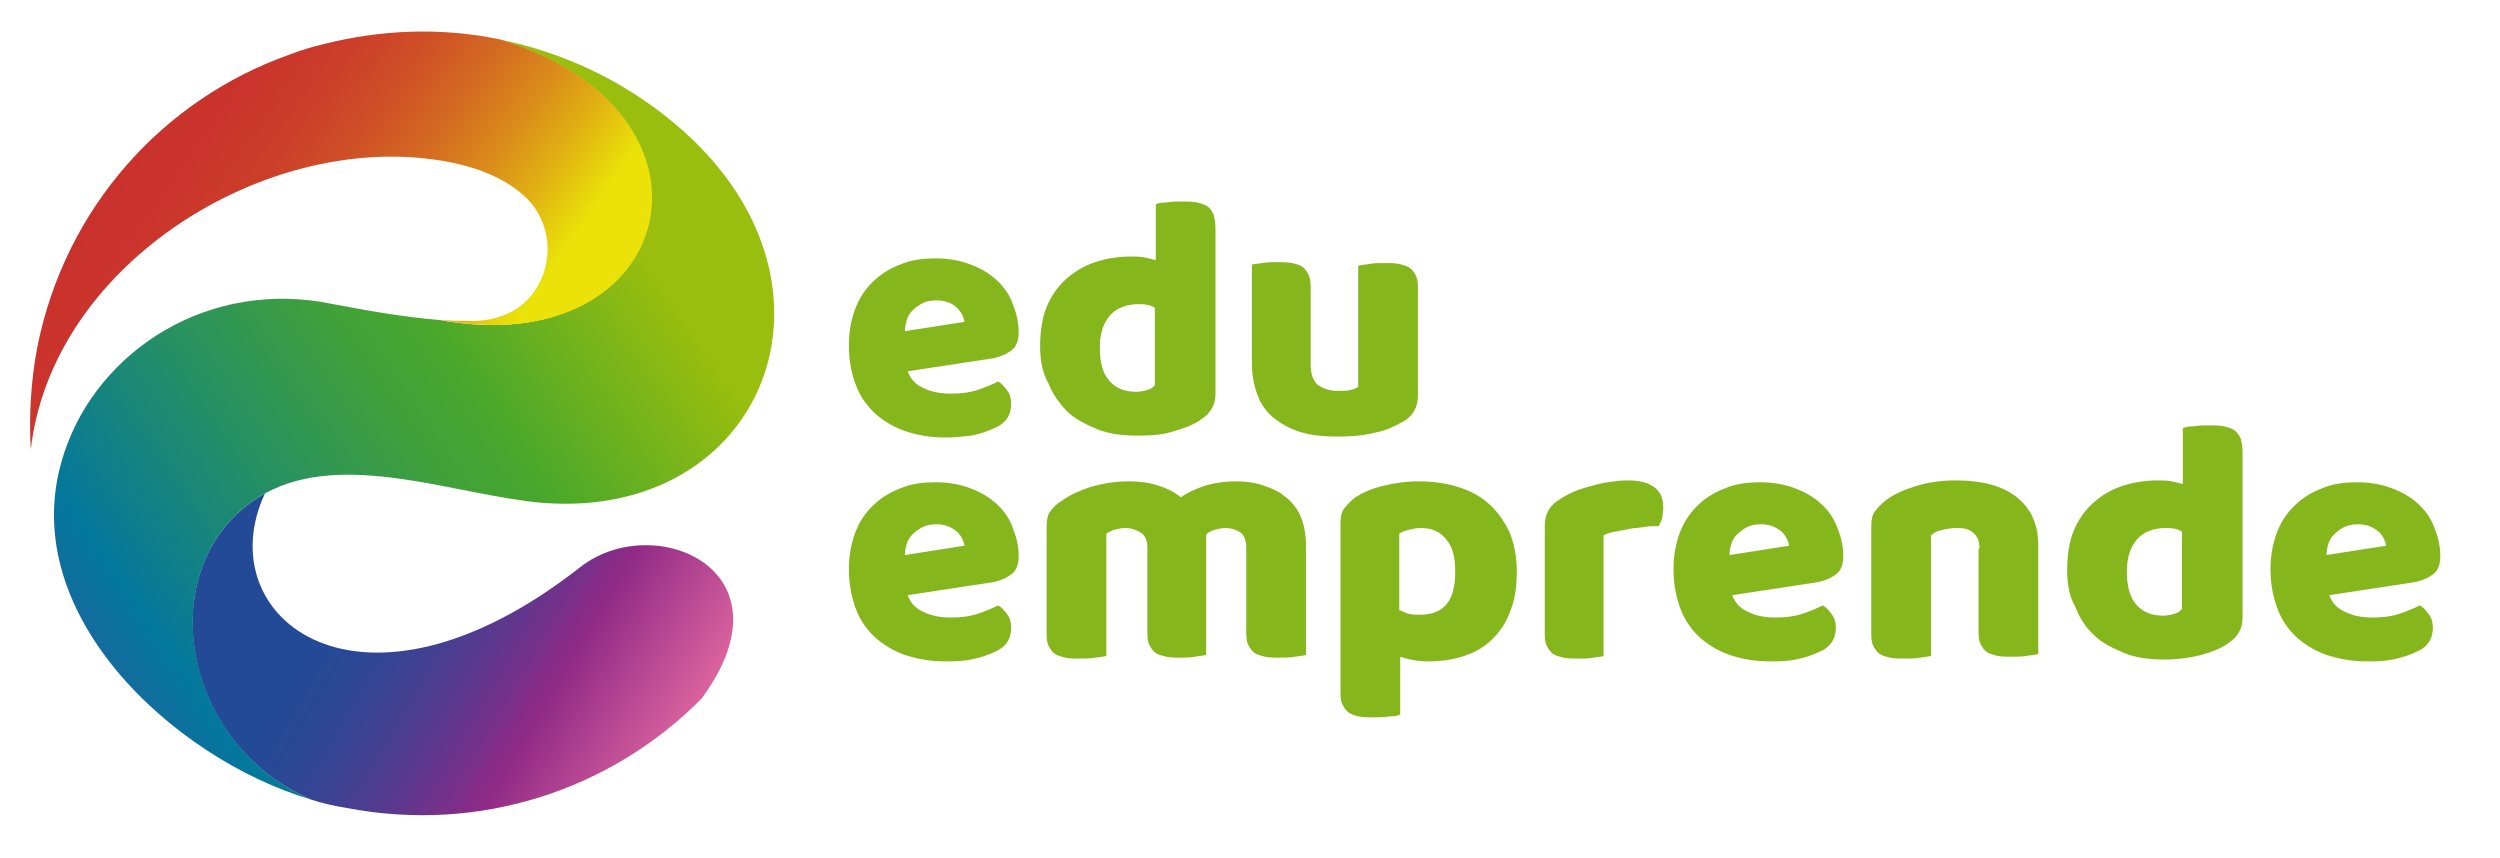
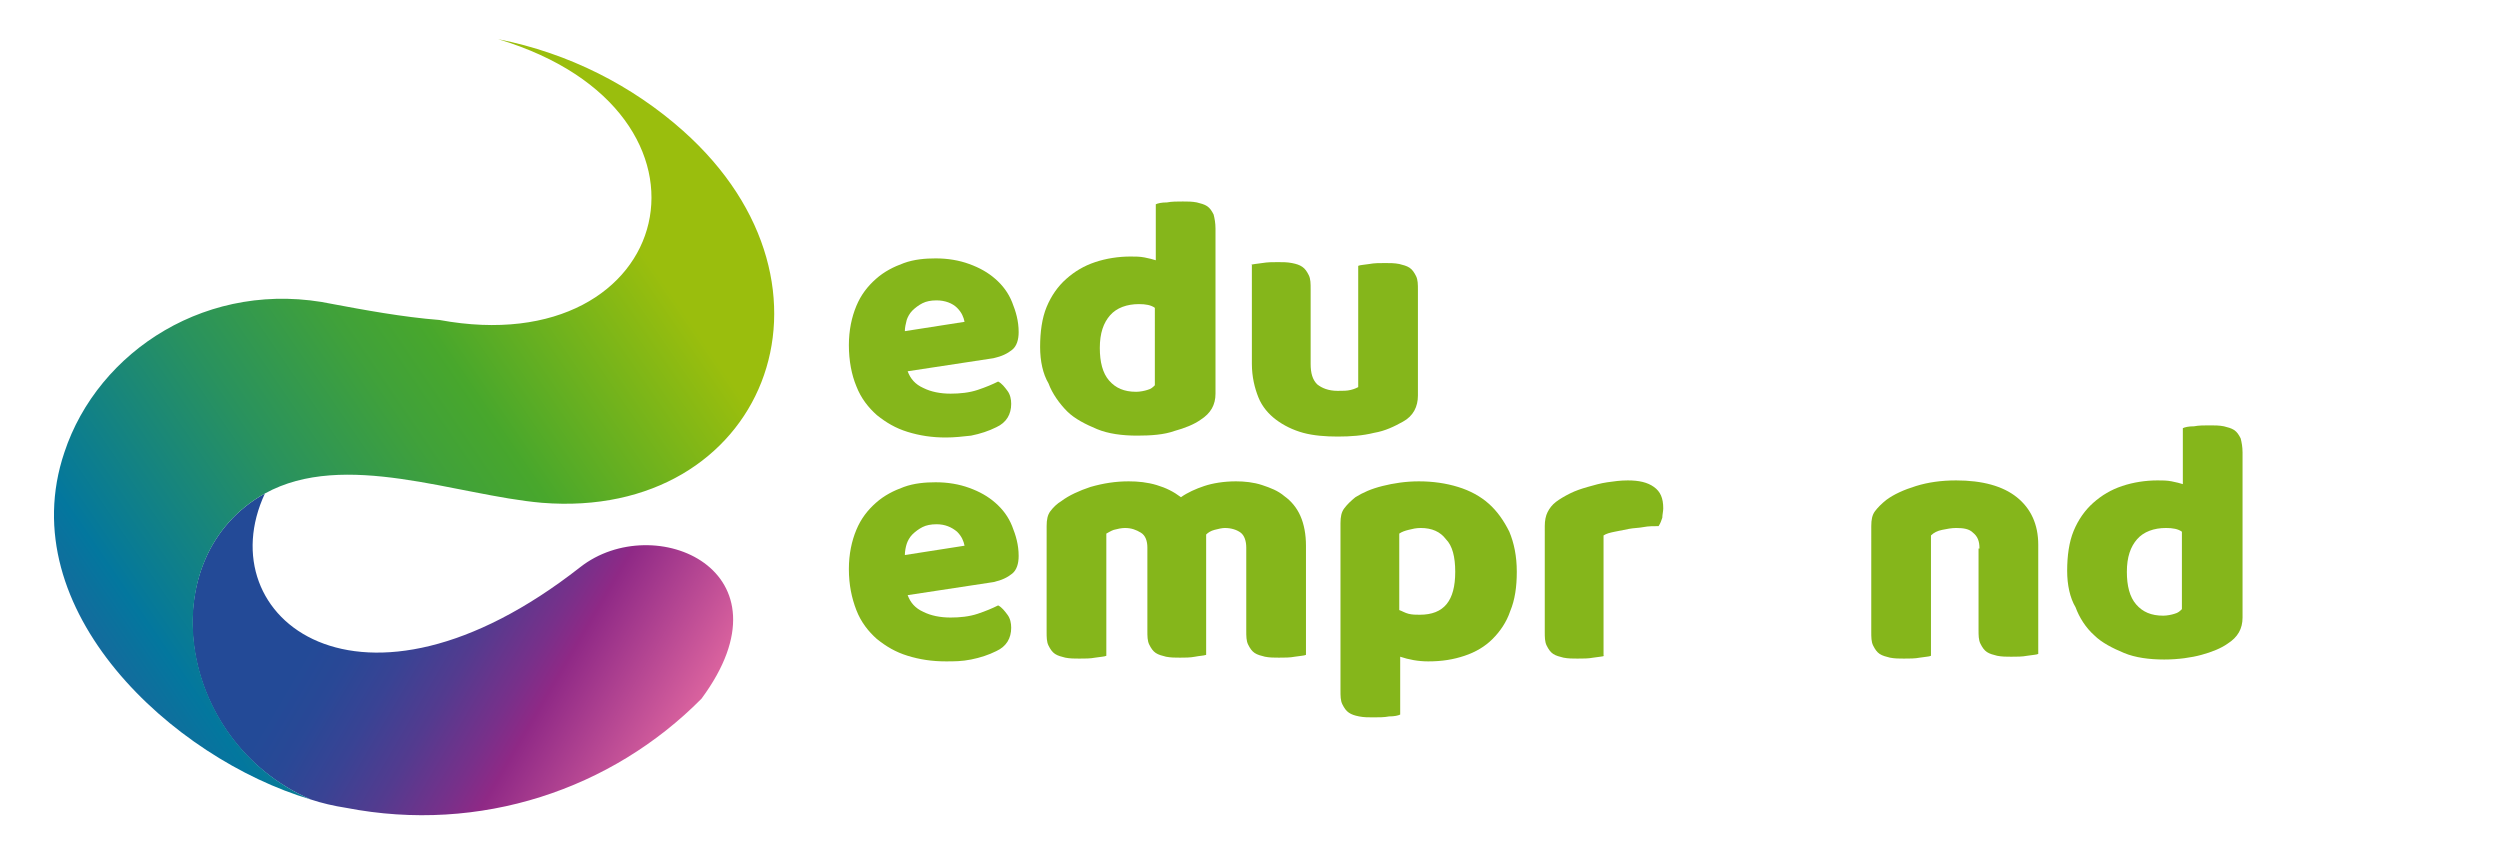
<svg xmlns="http://www.w3.org/2000/svg" xmlns:xlink="http://www.w3.org/1999/xlink" version="1.1" id="Capa_1" x="0px" y="0px" width="268px" height="92px" viewBox="0 0 268 92" style="enable-background:new 0 0 268 92;" xml:space="preserve">
  <style type="text/css">
	.st0{clip-path:url(#SVGID_2_);fill:url(#SVGID_3_);}
	.st1{clip-path:url(#SVGID_5_);fill:url(#SVGID_6_);}
	.st2{clip-path:url(#SVGID_8_);fill:url(#SVGID_9_);}
	.st3{fill:#85B61B;}
</style>
  <g>
    <g>
      <defs>
        <path id="SVGID_1_" d="M28.4,52.9c-12.2,6.8-9.6,26.5,4.9,32.8c1.2,0.4,2.5,0.7,3.8,0.9c14.4,2.8,28.5-2,38.1-11.7     c10.2-13.8-5.1-20.3-13-14.1C38.6,79.3,22.2,66.2,28.4,52.9" />
      </defs>
      <clipPath id="SVGID_2_">
        <use xlink:href="#SVGID_1_" style="overflow:visible;" />
      </clipPath>
      <linearGradient id="SVGID_3_" gradientUnits="userSpaceOnUse" x1="76.801" y1="86.387" x2="30.318" y2="59.199">
        <stop offset="0.125" style="stop-color:#DC649F" />
        <stop offset="0.402" style="stop-color:#8F2986" />
        <stop offset="0.464" style="stop-color:#78308A" />
        <stop offset="0.58" style="stop-color:#533B8F" />
        <stop offset="0.688" style="stop-color:#394394" />
        <stop offset="0.784" style="stop-color:#294896" />
        <stop offset="0.858" style="stop-color:#234A97" />
      </linearGradient>
      <rect x="16.2" y="52.9" class="st0" width="69.2" height="36.6" />
    </g>
    <g>
      <defs>
        <path id="SVGID_4_" d="M6.9,48.5C1.2,65.4,18.5,81.3,33.3,85.7c-14.4-6.3-17.1-26-4.9-32.8c8.5-4.7,20.5,0.2,29.7,1     c23.7,1.9,34-23.1,15.1-39.9c-5.4-4.8-12.2-8.3-19.8-9.8c26,7.8,19.1,34.8-6.3,30.1c-3.9-0.3-8.2-1.1-11.4-1.7     C22.4,29.8,10.5,37.6,6.9,48.5" />
      </defs>
      <clipPath id="SVGID_5_">
        <use xlink:href="#SVGID_4_" style="overflow:visible;" />
      </clipPath>
      <linearGradient id="SVGID_6_" gradientUnits="userSpaceOnUse" x1="72.95" y1="26.975" x2="-2.579" y2="78.504">
        <stop offset="3.631285e-02" style="stop-color:#9ABE0D" />
        <stop offset="0.295" style="stop-color:#48A72C" />
        <stop offset="0.378" style="stop-color:#40A13A" />
        <stop offset="0.534" style="stop-color:#29925E" />
        <stop offset="0.747" style="stop-color:#067999" />
        <stop offset="0.763" style="stop-color:#03779E" />
        <stop offset="0.98" style="stop-color:#3E4E99" />
      </linearGradient>
      <rect x="1.2" y="4.1" class="st1" width="90.9" height="81.6" />
    </g>
    <g>
      <defs>
-         <path id="SVGID_7_" d="M3.3,48.2c2.2-19.4,24-33.3,42.4-31.2c5.4,0.6,8.8,2.3,10.8,4.3c1.5,1.5,2.2,3.5,2.2,5.4     c0,2.3-1,4.6-2.9,6.1c-1.2,0.9-2.8,1.5-4.7,1.6c-1.2,0-2.5,0-3.9-0.1c25.4,4.7,32.2-22.3,6.3-30.1c-6.4-1.3-12.7-1-18.7,0.5     c-1.3,0.3-2.6,0.7-3.9,1.2C17.5,10.7,7,22.2,4,37.2C3.3,40.9,3.1,44.6,3.3,48.2" />
-       </defs>
+         </defs>
      <clipPath id="SVGID_8_">
        <use xlink:href="#SVGID_7_" style="overflow:visible;" />
      </clipPath>
      <linearGradient id="SVGID_9_" gradientUnits="userSpaceOnUse" x1="12.222" y1="5.31" x2="60.927" y2="39.193">
        <stop offset="0.106" style="stop-color:#C9302D" />
        <stop offset="0.235" style="stop-color:#CA342C" />
        <stop offset="0.351" style="stop-color:#CC3E2A" />
        <stop offset="0.462" style="stop-color:#CF5126" />
        <stop offset="0.57" style="stop-color:#D46B21" />
        <stop offset="0.676" style="stop-color:#DA8C1A" />
        <stop offset="0.778" style="stop-color:#E1B412" />
        <stop offset="0.877" style="stop-color:#EAE209" />
      </linearGradient>
      <rect x="3.1" y="2.8" class="st2" width="76.4" height="45.3" />
    </g>
    <g>
      <g>
        <path class="st3" d="M101.4,46.9c-1.5,0-2.8-0.2-4.1-0.6c-1.3-0.4-2.3-1-3.3-1.8c-0.9-0.8-1.7-1.8-2.2-3.1     c-0.5-1.2-0.8-2.7-0.8-4.4c0-1.6,0.3-3,0.8-4.2s1.2-2.1,2.1-2.9c0.9-0.8,1.9-1.3,3-1.7c1.1-0.4,2.3-0.5,3.4-0.5     c1.3,0,2.5,0.2,3.6,0.6c1.1,0.4,2,0.9,2.8,1.6s1.4,1.5,1.8,2.5c0.4,1,0.7,2,0.7,3.2c0,0.8-0.2,1.5-0.7,1.9     c-0.5,0.4-1.1,0.7-2,0.9l-9.2,1.4c0.3,0.8,0.8,1.4,1.7,1.8c0.8,0.4,1.8,0.6,2.9,0.6c1,0,2-0.1,2.9-0.4c0.9-0.3,1.6-0.6,2.2-0.9     c0.4,0.2,0.7,0.6,1,1s0.4,0.9,0.4,1.4c0,1.1-0.5,2-1.6,2.5c-0.8,0.4-1.7,0.7-2.7,0.9C103.2,46.8,102.3,46.9,101.4,46.9z      M100.4,32.2c-0.6,0-1.1,0.1-1.5,0.3c-0.4,0.2-0.8,0.5-1.1,0.8c-0.3,0.3-0.5,0.7-0.6,1c-0.1,0.4-0.2,0.8-0.2,1.2l6.4-1     c-0.1-0.5-0.3-1-0.8-1.5S101.3,32.2,100.4,32.2z" />
        <path class="st3" d="M111.5,37.2c0-1.6,0.2-3.1,0.7-4.3c0.5-1.2,1.2-2.2,2.1-3c0.9-0.8,1.9-1.4,3.1-1.8c1.2-0.4,2.5-0.6,3.8-0.6     c0.5,0,1,0,1.5,0.1c0.5,0.1,0.9,0.2,1.2,0.3v-6c0.2-0.1,0.6-0.2,1.2-0.2c0.5-0.1,1.1-0.1,1.7-0.1c0.5,0,1,0,1.5,0.1     c0.4,0.1,0.8,0.2,1.1,0.4c0.3,0.2,0.5,0.5,0.7,0.9c0.1,0.4,0.2,0.9,0.2,1.5v17.7c0,1.2-0.5,2.1-1.6,2.8c-0.7,0.5-1.7,0.9-2.8,1.2     c-1.1,0.4-2.5,0.5-4,0.5c-1.6,0-3.1-0.2-4.3-0.7s-2.4-1.1-3.2-1.9s-1.6-1.9-2-3C111.8,40.1,111.5,38.7,111.5,37.2z M122.1,32.6     c-1.3,0-2.4,0.4-3.1,1.2c-0.7,0.8-1.1,1.9-1.1,3.5c0,1.5,0.3,2.7,1,3.5c0.7,0.8,1.6,1.2,2.9,1.2c0.4,0,0.9-0.1,1.2-0.2     c0.4-0.1,0.6-0.3,0.8-0.5V33C123.4,32.7,122.8,32.6,122.1,32.6z" />
        <path class="st3" d="M134.1,28.4c0.2-0.1,0.6-0.1,1.2-0.2s1.1-0.1,1.7-0.1c0.5,0,1,0,1.5,0.1s0.8,0.2,1.1,0.4     c0.3,0.2,0.5,0.5,0.7,0.9s0.2,0.9,0.2,1.5v8c0,1,0.2,1.7,0.7,2.2c0.5,0.4,1.2,0.7,2.2,0.7c0.6,0,1,0,1.4-0.1     c0.4-0.1,0.6-0.2,0.8-0.3v-13c0.2-0.1,0.6-0.1,1.2-0.2c0.5-0.1,1.1-0.1,1.7-0.1c0.5,0,1,0,1.5,0.1c0.4,0.1,0.8,0.2,1.1,0.4     s0.5,0.5,0.7,0.9c0.2,0.4,0.2,0.9,0.2,1.5v11.3c0,1.2-0.5,2.2-1.6,2.8c-0.9,0.5-1.9,1-3.1,1.2c-1.2,0.3-2.5,0.4-3.9,0.4     c-1.3,0-2.6-0.1-3.7-0.4c-1.1-0.3-2.1-0.8-2.9-1.4c-0.8-0.6-1.5-1.4-1.9-2.4s-0.7-2.2-0.7-3.6V28.4z" />
        <path class="st3" d="M101.4,70.9c-1.5,0-2.8-0.2-4.1-0.6c-1.3-0.4-2.3-1-3.3-1.8c-0.9-0.8-1.7-1.8-2.2-3.1s-0.8-2.7-0.8-4.4     c0-1.6,0.3-3,0.8-4.2s1.2-2.1,2.1-2.9c0.9-0.8,1.9-1.3,3-1.7c1.1-0.4,2.3-0.5,3.4-0.5c1.3,0,2.5,0.2,3.6,0.6     c1.1,0.4,2,0.9,2.8,1.6s1.4,1.5,1.8,2.5c0.4,1,0.7,2,0.7,3.2c0,0.8-0.2,1.5-0.7,1.9s-1.1,0.7-2,0.9l-9.2,1.4     c0.3,0.8,0.8,1.4,1.7,1.8c0.8,0.4,1.8,0.6,2.9,0.6c1,0,2-0.1,2.9-0.4c0.9-0.3,1.6-0.6,2.2-0.9c0.4,0.2,0.7,0.6,1,1     s0.4,0.9,0.4,1.4c0,1.1-0.5,2-1.6,2.5c-0.8,0.4-1.7,0.7-2.7,0.9S102.3,70.9,101.4,70.9z M100.4,56.2c-0.6,0-1.1,0.1-1.5,0.3     s-0.8,0.5-1.1,0.8c-0.3,0.3-0.5,0.7-0.6,1s-0.2,0.8-0.2,1.2l6.4-1c-0.1-0.5-0.3-1-0.8-1.5C102,56.5,101.3,56.2,100.4,56.2z" />
        <path class="st3" d="M121,51.6c1,0,2,0.1,3,0.4s1.8,0.7,2.6,1.3c0.7-0.5,1.6-0.9,2.5-1.2c0.9-0.3,2.1-0.5,3.4-0.5     c0.9,0,1.9,0.1,2.8,0.4c0.9,0.3,1.7,0.6,2.4,1.2c0.7,0.5,1.3,1.2,1.7,2.1c0.4,0.9,0.6,2,0.6,3.2v11.7c-0.2,0.1-0.6,0.1-1.2,0.2     c-0.5,0.1-1.1,0.1-1.7,0.1c-0.5,0-1,0-1.5-0.1c-0.4-0.1-0.8-0.2-1.1-0.4c-0.3-0.2-0.5-0.5-0.7-0.9c-0.2-0.4-0.2-0.9-0.2-1.5v-8.9     c0-0.7-0.2-1.3-0.6-1.6c-0.4-0.3-1-0.5-1.7-0.5c-0.3,0-0.7,0.1-1.1,0.2s-0.7,0.3-0.9,0.5c0,0.1,0,0.2,0,0.3c0,0.1,0,0.2,0,0.2     v12.4c-0.3,0.1-0.7,0.1-1.2,0.2c-0.5,0.1-1.1,0.1-1.6,0.1c-0.5,0-1,0-1.5-0.1c-0.4-0.1-0.8-0.2-1.1-0.4c-0.3-0.2-0.5-0.5-0.7-0.9     c-0.2-0.4-0.2-0.9-0.2-1.5v-8.9c0-0.7-0.2-1.3-0.7-1.6c-0.5-0.3-1-0.5-1.7-0.5c-0.4,0-0.8,0.1-1.2,0.2c-0.3,0.1-0.6,0.3-0.8,0.4     v13.1c-0.2,0.1-0.6,0.1-1.2,0.2c-0.5,0.1-1.1,0.1-1.7,0.1c-0.5,0-1,0-1.5-0.1c-0.4-0.1-0.8-0.2-1.1-0.4c-0.3-0.2-0.5-0.5-0.7-0.9     c-0.2-0.4-0.2-0.9-0.2-1.5V56.4c0-0.7,0.1-1.2,0.4-1.6c0.3-0.4,0.7-0.8,1.2-1.1c0.8-0.6,1.9-1.1,3.1-1.5     C118.3,51.8,119.6,51.6,121,51.6z" />
        <path class="st3" d="M152.1,51.6c1.5,0,2.9,0.2,4.2,0.6c1.3,0.4,2.4,1,3.3,1.8c0.9,0.8,1.6,1.8,2.2,3c0.5,1.2,0.8,2.6,0.8,4.3     c0,1.6-0.2,3-0.7,4.2c-0.4,1.2-1.1,2.2-1.9,3s-1.8,1.4-3,1.8c-1.2,0.4-2.4,0.6-3.9,0.6c-1.1,0-2.1-0.2-3-0.5v6.2     c-0.2,0.1-0.6,0.2-1.2,0.2c-0.5,0.1-1.1,0.1-1.7,0.1c-0.5,0-1,0-1.5-0.1s-0.8-0.2-1.1-0.4c-0.3-0.2-0.5-0.5-0.7-0.9     s-0.2-0.9-0.2-1.5V56.1c0-0.7,0.1-1.2,0.4-1.6c0.3-0.4,0.7-0.8,1.2-1.2c0.8-0.5,1.7-0.9,2.9-1.2     C149.4,51.8,150.7,51.6,152.1,51.6z M152.2,65.9c2.6,0,3.8-1.5,3.8-4.6c0-1.6-0.3-2.8-1-3.5c-0.6-0.8-1.5-1.2-2.7-1.2     c-0.5,0-0.9,0.1-1.3,0.2c-0.4,0.1-0.7,0.2-1,0.4v8.2c0.3,0.1,0.6,0.3,1,0.4S151.8,65.9,152.2,65.9z" />
        <path class="st3" d="M172,70.3c-0.2,0.1-0.6,0.1-1.2,0.2c-0.5,0.1-1.1,0.1-1.7,0.1c-0.5,0-1,0-1.5-0.1c-0.4-0.1-0.8-0.2-1.1-0.4     c-0.3-0.2-0.5-0.5-0.7-0.9c-0.2-0.4-0.2-0.9-0.2-1.5V56.4c0-0.6,0.1-1.1,0.3-1.5s0.5-0.8,0.9-1.1c0.4-0.3,0.9-0.6,1.5-0.9     c0.6-0.3,1.2-0.5,1.9-0.7s1.4-0.4,2.1-0.5c0.7-0.1,1.4-0.2,2.2-0.2c1.2,0,2.1,0.2,2.8,0.7c0.7,0.5,1,1.2,1,2.3     c0,0.3-0.1,0.7-0.1,1c-0.1,0.3-0.2,0.6-0.4,0.9c-0.5,0-1.1,0-1.6,0.1c-0.5,0.1-1.1,0.1-1.6,0.2c-0.5,0.1-1,0.2-1.5,0.3     c-0.5,0.1-0.9,0.2-1.2,0.4V70.3z" />
-         <path class="st3" d="M189.8,70.9c-1.5,0-2.8-0.2-4.1-0.6c-1.3-0.4-2.3-1-3.3-1.8c-0.9-0.8-1.7-1.8-2.2-3.1s-0.8-2.7-0.8-4.4     c0-1.6,0.3-3,0.8-4.2s1.2-2.1,2.1-2.9c0.9-0.8,1.9-1.3,3-1.7c1.1-0.4,2.3-0.5,3.4-0.5c1.3,0,2.5,0.2,3.6,0.6     c1.1,0.4,2,0.9,2.8,1.6s1.4,1.5,1.8,2.5c0.4,1,0.7,2,0.7,3.2c0,0.8-0.2,1.5-0.7,1.9s-1.1,0.7-2,0.9l-9.2,1.4     c0.3,0.8,0.8,1.4,1.7,1.8c0.8,0.4,1.8,0.6,2.9,0.6c1,0,2-0.1,2.9-0.4c0.9-0.3,1.6-0.6,2.2-0.9c0.4,0.2,0.7,0.6,1,1     s0.4,0.9,0.4,1.4c0,1.1-0.5,2-1.6,2.5c-0.8,0.4-1.7,0.7-2.7,0.9S190.7,70.9,189.8,70.9z M188.8,56.2c-0.6,0-1.1,0.1-1.5,0.3     s-0.8,0.5-1.1,0.8c-0.3,0.3-0.5,0.7-0.6,1s-0.2,0.8-0.2,1.2l6.4-1c-0.1-0.5-0.3-1-0.8-1.5C190.4,56.5,189.7,56.2,188.8,56.2z" />
        <path class="st3" d="M212.2,58.8c0-0.8-0.2-1.3-0.7-1.7c-0.4-0.4-1-0.5-1.8-0.5c-0.5,0-1,0.1-1.5,0.2c-0.5,0.1-0.9,0.3-1.2,0.6     v12.9c-0.2,0.1-0.6,0.1-1.2,0.2c-0.5,0.1-1.1,0.1-1.7,0.1c-0.5,0-1,0-1.5-0.1c-0.4-0.1-0.8-0.2-1.1-0.4c-0.3-0.2-0.5-0.5-0.7-0.9     c-0.2-0.4-0.2-0.9-0.2-1.5V56.4c0-0.7,0.1-1.2,0.4-1.6c0.3-0.4,0.7-0.8,1.2-1.2c0.8-0.6,1.9-1.1,3.2-1.5c1.3-0.4,2.7-0.6,4.3-0.6     c2.8,0,5,0.6,6.5,1.8c1.5,1.2,2.3,2.9,2.3,5.1v11.7c-0.2,0.1-0.6,0.1-1.2,0.2c-0.5,0.1-1.1,0.1-1.7,0.1c-0.5,0-1,0-1.5-0.1     c-0.4-0.1-0.8-0.2-1.1-0.4c-0.3-0.2-0.5-0.5-0.7-0.9c-0.2-0.4-0.2-0.9-0.2-1.5V58.8z" />
        <path class="st3" d="M221.6,61.2c0-1.6,0.2-3.1,0.7-4.3c0.5-1.2,1.2-2.2,2.1-3c0.9-0.8,1.9-1.4,3.1-1.8c1.2-0.4,2.5-0.6,3.8-0.6     c0.5,0,1,0,1.5,0.1c0.5,0.1,0.9,0.2,1.2,0.3v-6c0.2-0.1,0.6-0.2,1.2-0.2c0.5-0.1,1.1-0.1,1.7-0.1c0.5,0,1,0,1.5,0.1     c0.4,0.1,0.8,0.2,1.1,0.4c0.3,0.2,0.5,0.5,0.7,0.9c0.1,0.4,0.2,0.9,0.2,1.5v17.7c0,1.2-0.5,2.1-1.6,2.8c-0.7,0.5-1.7,0.9-2.8,1.2     s-2.5,0.5-4,0.5c-1.6,0-3.1-0.2-4.3-0.7s-2.4-1.1-3.2-1.9c-0.9-0.8-1.6-1.9-2-3C221.9,64.1,221.6,62.7,221.6,61.2z M232.2,56.6     c-1.3,0-2.4,0.4-3.1,1.2c-0.7,0.8-1.1,1.9-1.1,3.5c0,1.5,0.3,2.7,1,3.5c0.7,0.8,1.6,1.2,2.9,1.2c0.4,0,0.9-0.1,1.2-0.2     c0.4-0.1,0.6-0.3,0.8-0.5V57C233.5,56.7,232.9,56.6,232.2,56.6z" />
-         <path class="st3" d="M253.8,70.9c-1.5,0-2.8-0.2-4.1-0.6c-1.3-0.4-2.3-1-3.3-1.8c-0.9-0.8-1.7-1.8-2.2-3.1s-0.8-2.7-0.8-4.4     c0-1.6,0.3-3,0.8-4.2s1.2-2.1,2.1-2.9c0.9-0.8,1.9-1.3,3-1.7c1.1-0.4,2.3-0.5,3.4-0.5c1.3,0,2.5,0.2,3.6,0.6     c1.1,0.4,2,0.9,2.8,1.6s1.4,1.5,1.8,2.5c0.4,1,0.7,2,0.7,3.2c0,0.8-0.2,1.5-0.7,1.9s-1.1,0.7-2,0.9l-9.2,1.4     c0.3,0.8,0.8,1.4,1.7,1.8c0.8,0.4,1.8,0.6,2.9,0.6c1,0,2-0.1,2.9-0.4c0.9-0.3,1.6-0.6,2.2-0.9c0.4,0.2,0.7,0.6,1,1     s0.4,0.9,0.4,1.4c0,1.1-0.5,2-1.6,2.5c-0.8,0.4-1.7,0.7-2.7,0.9S254.7,70.9,253.8,70.9z M252.8,56.2c-0.6,0-1.1,0.1-1.5,0.3     s-0.8,0.5-1.1,0.8c-0.3,0.3-0.5,0.7-0.6,1s-0.2,0.8-0.2,1.2l6.4-1c-0.1-0.5-0.3-1-0.8-1.5C254.4,56.5,253.7,56.2,252.8,56.2z" />
      </g>
    </g>
  </g>
</svg>